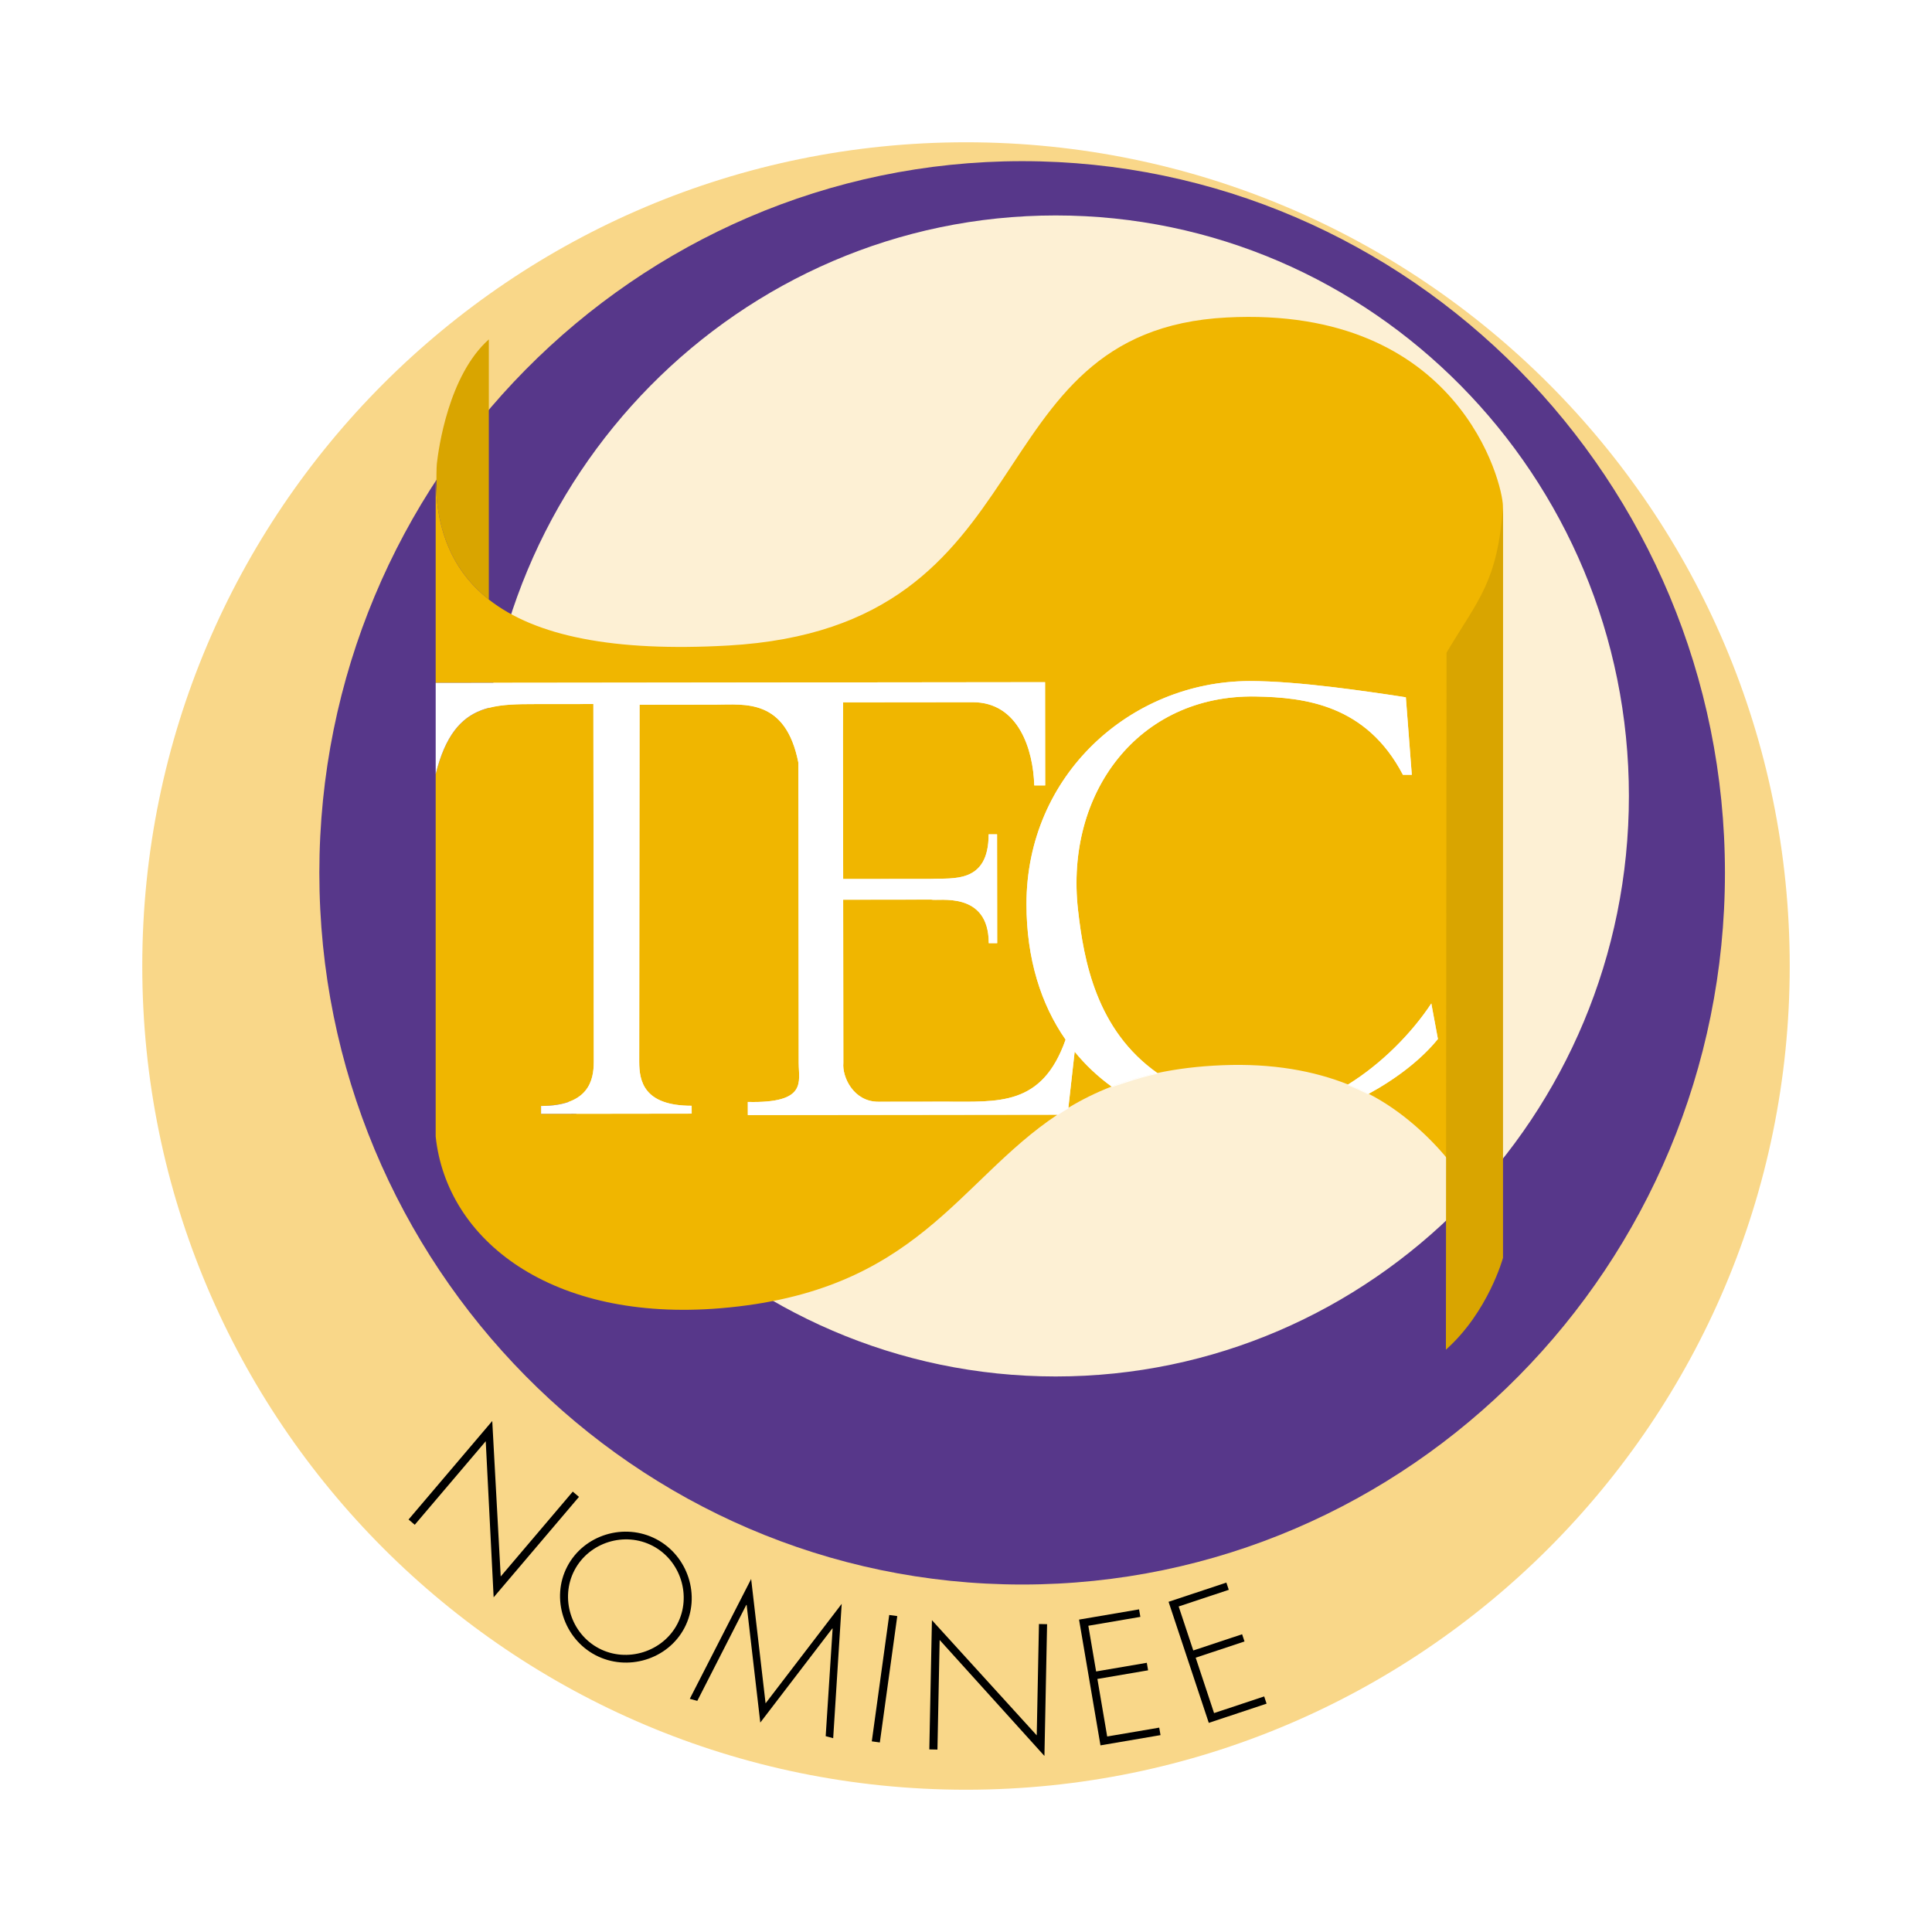
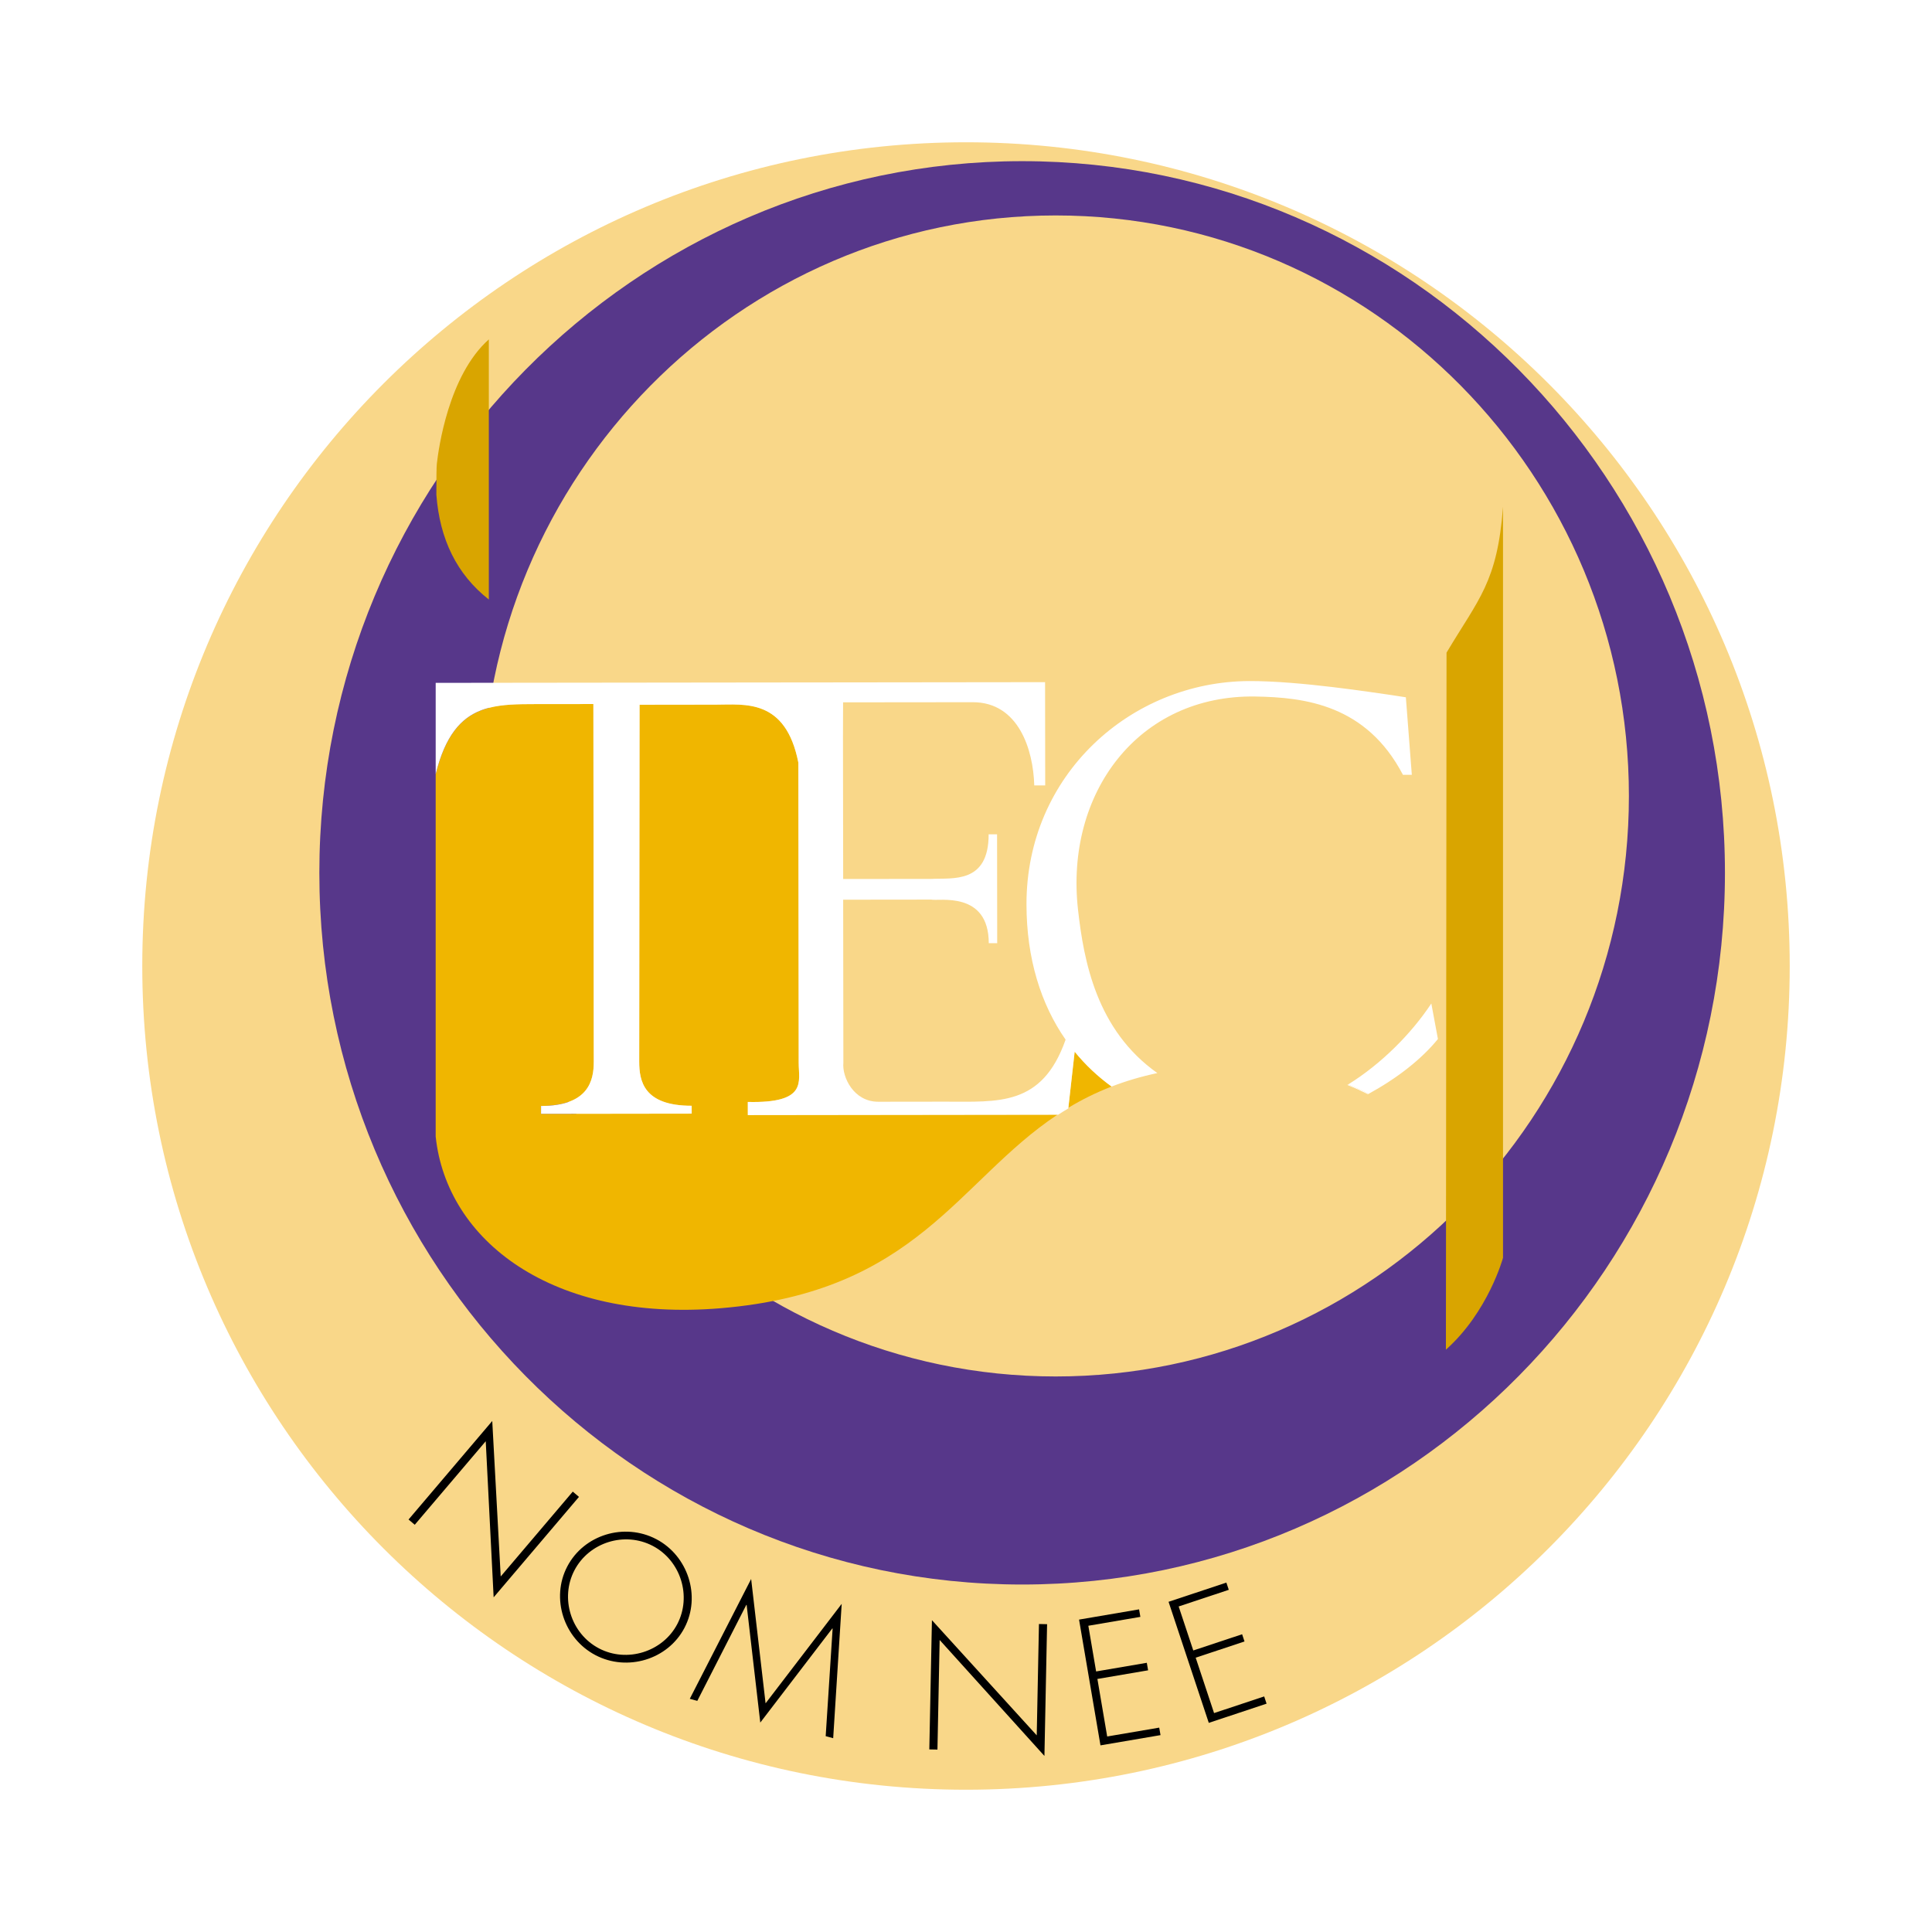
<svg xmlns="http://www.w3.org/2000/svg" version="1.1" id="Calque_1" width="192.756" height="192.756" viewBox="0 0 192.756 192.756" style="overflow:visible;enable-background:new 0 0 192.756 192.756;" xml:space="preserve">
  <g>
    <polygon style="fill-rule:evenodd;clip-rule:evenodd;fill:#FFFFFF;" points="0,0 192.756,0 192.756,192.756 0,192.756 0,0  " />
    <path style="fill:#F9D789;" d="M178.561,96.377c0,45.389-36.795,82.184-82.183,82.184s-82.183-36.795-82.183-82.184   c0-45.387,36.795-82.182,82.183-82.182S178.561,50.99,178.561,96.377L178.561,96.377z" />
-     <path style="fill:#FDF0D4;" d="M165.219,81.854c0,33.787-27.39,61.176-61.177,61.176s-61.176-27.39-61.176-61.176   c0-33.787,27.389-61.177,61.176-61.177S165.219,48.067,165.219,81.854L165.219,81.854z" />
    <polygon points="49.251,159.366 48.462,143.791 41.38,152.126 40.762,151.602 49.112,141.773 49.956,157.285 57.146,148.819    57.764,149.344 49.251,159.366  " />
    <path d="M57.316,156.661c-1.458,2.78-0.361,6.328,2.448,7.801c2.796,1.465,6.359,0.34,7.809-2.426   c1.457-2.782,0.347-6.336-2.449-7.802C62.312,152.762,58.772,153.881,57.316,156.661L57.316,156.661z M68.29,162.41   c-1.662,3.171-5.708,4.385-8.878,2.725c-3.169-1.661-4.475-5.679-2.814-8.85c1.662-3.171,5.694-4.394,8.879-2.723   C68.645,155.223,69.952,159.242,68.29,162.41L68.29,162.41z" />
    <polygon points="83.071,162.483 83.037,162.473 75.854,171.861 74.493,160.127 74.46,160.118 69.57,169.696 68.82,169.491    74.942,157.536 76.382,169.941 83.976,160.017 83.127,173.422 82.379,173.216 83.071,162.483  " />
-     <polygon points="87.782,173.846 86.979,173.734 88.718,161.127 89.521,161.238 87.782,173.846  " />
    <polygon points="104.203,175.191 93.749,163.62 93.529,174.556 92.718,174.539 92.979,161.645 103.435,173.136 103.657,162.029    104.468,162.045 104.203,175.191  " />
    <polygon points="108.584,162.202 109.36,166.761 114.417,165.898 114.546,166.648 109.488,167.51 110.465,173.25 115.656,172.366    115.785,173.114 109.794,174.135 107.657,161.588 113.646,160.567 113.775,161.316 108.584,162.202  " />
    <polygon points="117.596,160.277 119.054,164.667 123.926,163.05 124.165,163.77 119.294,165.387 121.128,170.914 126.128,169.254    126.366,169.975 120.601,171.891 116.588,159.812 122.355,157.896 122.595,158.616 117.596,160.277  " />
    <path style="fill:#57378A;" d="M48.128,79.413c0-31.934,25.659-57.918,57.199-57.918c31.534,0,57.189,25.984,57.189,57.918   c0,31.935-25.655,57.917-57.189,57.917C73.788,137.33,48.128,111.348,48.128,79.413L48.128,79.413z M31.861,87.083   c0,39.153,31.456,71.005,70.121,71.005c38.661,0,70.116-31.853,70.116-71.005c0-39.152-31.455-71.004-70.116-71.004   C63.317,16.08,31.861,47.931,31.861,87.083L31.861,87.083z" />
    <path style="fill:#D9A500;" d="M48.771,59.816V33.861c-4.031,3.591-5.02,10.928-5.186,12.404c-0.036,0.315-0.05,1.404-0.049,3.092   C43.87,53.791,45.565,57.298,48.771,59.816L48.771,59.816z" />
    <path style="fill:#F0B600;" d="M107.219,104.93l-0.628,5.591c1.314-0.792,2.738-1.508,4.312-2.117   C109.533,107.414,108.299,106.252,107.219,104.93L107.219,104.93z" />
-     <path style="fill:#F0B600;" d="M149.947,50.493c-0.005-2.188-4.309-20.014-27.541-18.818c-25.694,1.321-17.427,30.9-49.765,32.73   c-11.409,0.646-19.221-0.938-23.87-4.589c-3.207-2.518-4.901-6.025-5.235-10.459c-0.042-0.547-0.068-1.104-0.068-1.679v20.452   h0.264l5.039-0.007l31.378-0.036v0.001l24.118-0.028l0.012,10.301l-1.092,0.001c-0.097-3.556-1.56-8.308-6.142-8.302l-12.931,0.013   l-0.011,3.358l0.018,14.268l8.785-0.01c2.117-0.112,5.735,0.52,5.729-4.448l0.841-0.001l0.013,10.861l-0.841,0.002   c-0.007-5.268-5.045-4.166-5.739-4.35l-8.788,0.01l0.02,16.279c-0.136,1.417,1.027,3.888,3.49,3.879l6.63-0.008   c5.339-0.006,9.697,0.506,12.052-6.186c-2.462-3.539-3.896-8.07-3.903-13.496c-0.016-12.931,10.404-22.225,22.192-22.281   c5.053-0.024,12.538,1.166,14.22,1.397l1.439,0.223l0.593,7.73l-0.886,0.001c-3.648-6.988-9.788-7.73-14.714-7.811   c-11.69-0.194-19.003,9.629-17.705,21.255c0.576,5.151,1.853,12.031,7.918,16.313c1.942-0.412,4.087-0.684,6.482-0.779   c5.037-0.204,9.166,0.573,12.549,1.921c3.32-2.058,6.322-5.083,8.303-8.082l0.659,3.544c-1.669,2.057-4.142,3.955-6.91,5.467   c3.25,1.66,6.074,4.295,7.906,6.542l5.393-6.081C149.858,109.598,149.954,52.626,149.947,50.493L149.947,50.493z" />
    <path style="fill:#F0B600;" d="M74.61,111.251l-0.002-1.31c5.958,0.143,5.079-2.01,5.077-3.894L79.651,76.08   c-1.269-6.419-5.357-5.781-8.248-5.778l-7.595,0.01l-0.034,35.606c0,1.903,0.416,4.409,5.234,4.405l0.002,0.784l-15.031,0.02   v-0.786c4.742-0.004,5.264-2.536,5.262-4.416l-0.04-35.683l-5.875,0.006c-1.652,0.001-3.188,0.018-4.555,0.374   c-2.111,0.55-3.819,1.916-4.928,5.299c-0.134,0.408-0.259,0.845-0.375,1.314v36.154c1.091,10.361,11.568,18.542,28.437,17.133   c19.604-1.639,23.634-12.689,33.589-19.306L74.61,111.251L74.61,111.251z" />
    <path style="fill:#D9A500;" d="M149.956,50.569c-0.569,7.537-2.428,9.159-5.635,14.547l-0.063,69.541   c4.225-3.757,5.698-9.165,5.698-9.165V50.569L149.956,50.569z" />
    <path style="fill:#FFFFFF;" d="M134.428,108.247c0,0,0.654,0.263,1.055,0.446c0.346,0.157,0.236,0.124,0.998,0.476   c0.023-0.014,0.046-0.026,0.071-0.04c-0.65-0.331-1.335-0.645-2.052-0.929C134.476,108.217,134.451,108.232,134.428,108.247   L134.428,108.247z" />
    <path style="fill:#FFFFFF;" d="M143.462,103.662l-0.659-3.544c-1.98,2.999-4.982,6.024-8.303,8.082   c0.717,0.284,1.401,0.598,2.052,0.929C139.32,107.617,141.793,105.719,143.462,103.662L143.462,103.662z" />
-     <path style="fill:#FFFFFF;" d="M110.962,108.449c1.562-0.516,1.562-0.504,2.222-0.721c0.887-0.287,2.361-0.615,2.361-0.615   c-0.026-0.019-0.05-0.037-0.076-0.055c-1.659,0.351-3.172,0.807-4.566,1.345C110.924,108.418,110.941,108.434,110.962,108.449   L110.962,108.449z" />
    <path style="fill:#FFFFFF;" d="M140.263,69.57l-1.439-0.223c-1.682-0.231-9.167-1.421-14.22-1.397   c-11.788,0.057-22.208,9.351-22.192,22.281c0.007,5.426,1.441,9.957,3.903,13.496c-2.354,6.691-6.713,6.18-12.052,6.186   l-6.63,0.008c-2.463,0.009-3.626-2.462-3.49-3.879l-0.02-16.279l8.788-0.01c0.693,0.184,5.732-0.918,5.739,4.35l0.841-0.002   L99.478,83.24l-0.841,0.001c0.006,4.968-3.612,4.336-5.729,4.448l-8.785,0.01L84.104,73.43l0.011-3.358l12.931-0.013   c4.583-0.006,6.045,4.747,6.142,8.302l1.092-0.001l-0.012-10.301l-24.118,0.028v-0.001l-31.378,0.036l-5.039,0.007h-0.264v9.105   c0.116-0.469,0.241-0.906,0.375-1.314c1.109-3.383,2.817-4.75,4.928-5.299c1.367-0.356,2.902-0.373,4.555-0.374l5.875-0.006   l0.04,35.683c0.002,1.88-0.52,4.412-5.262,4.416v0.786l15.031-0.02l-0.002-0.784c-4.818,0.004-5.234-2.502-5.234-4.405   l0.034-35.606l7.595-0.01c2.891-0.002,6.979-0.641,8.248,5.778l0.034,29.968c0.002,1.884,0.882,4.036-5.077,3.894l0.002,1.31   l30.967-0.038c0.357-0.237,0.633-0.4,1.006-0.625l0.636-5.658c1.08,1.322,2.314,2.484,3.684,3.474   c1.395-0.538,2.907-0.994,4.566-1.345c-6.065-4.282-7.342-11.162-7.918-16.313c-1.298-11.625,6.015-21.449,17.705-21.255   c4.926,0.081,11.065,0.823,14.714,7.811l0.886-0.001L140.263,69.57L140.263,69.57z" />
  </g>
</svg>